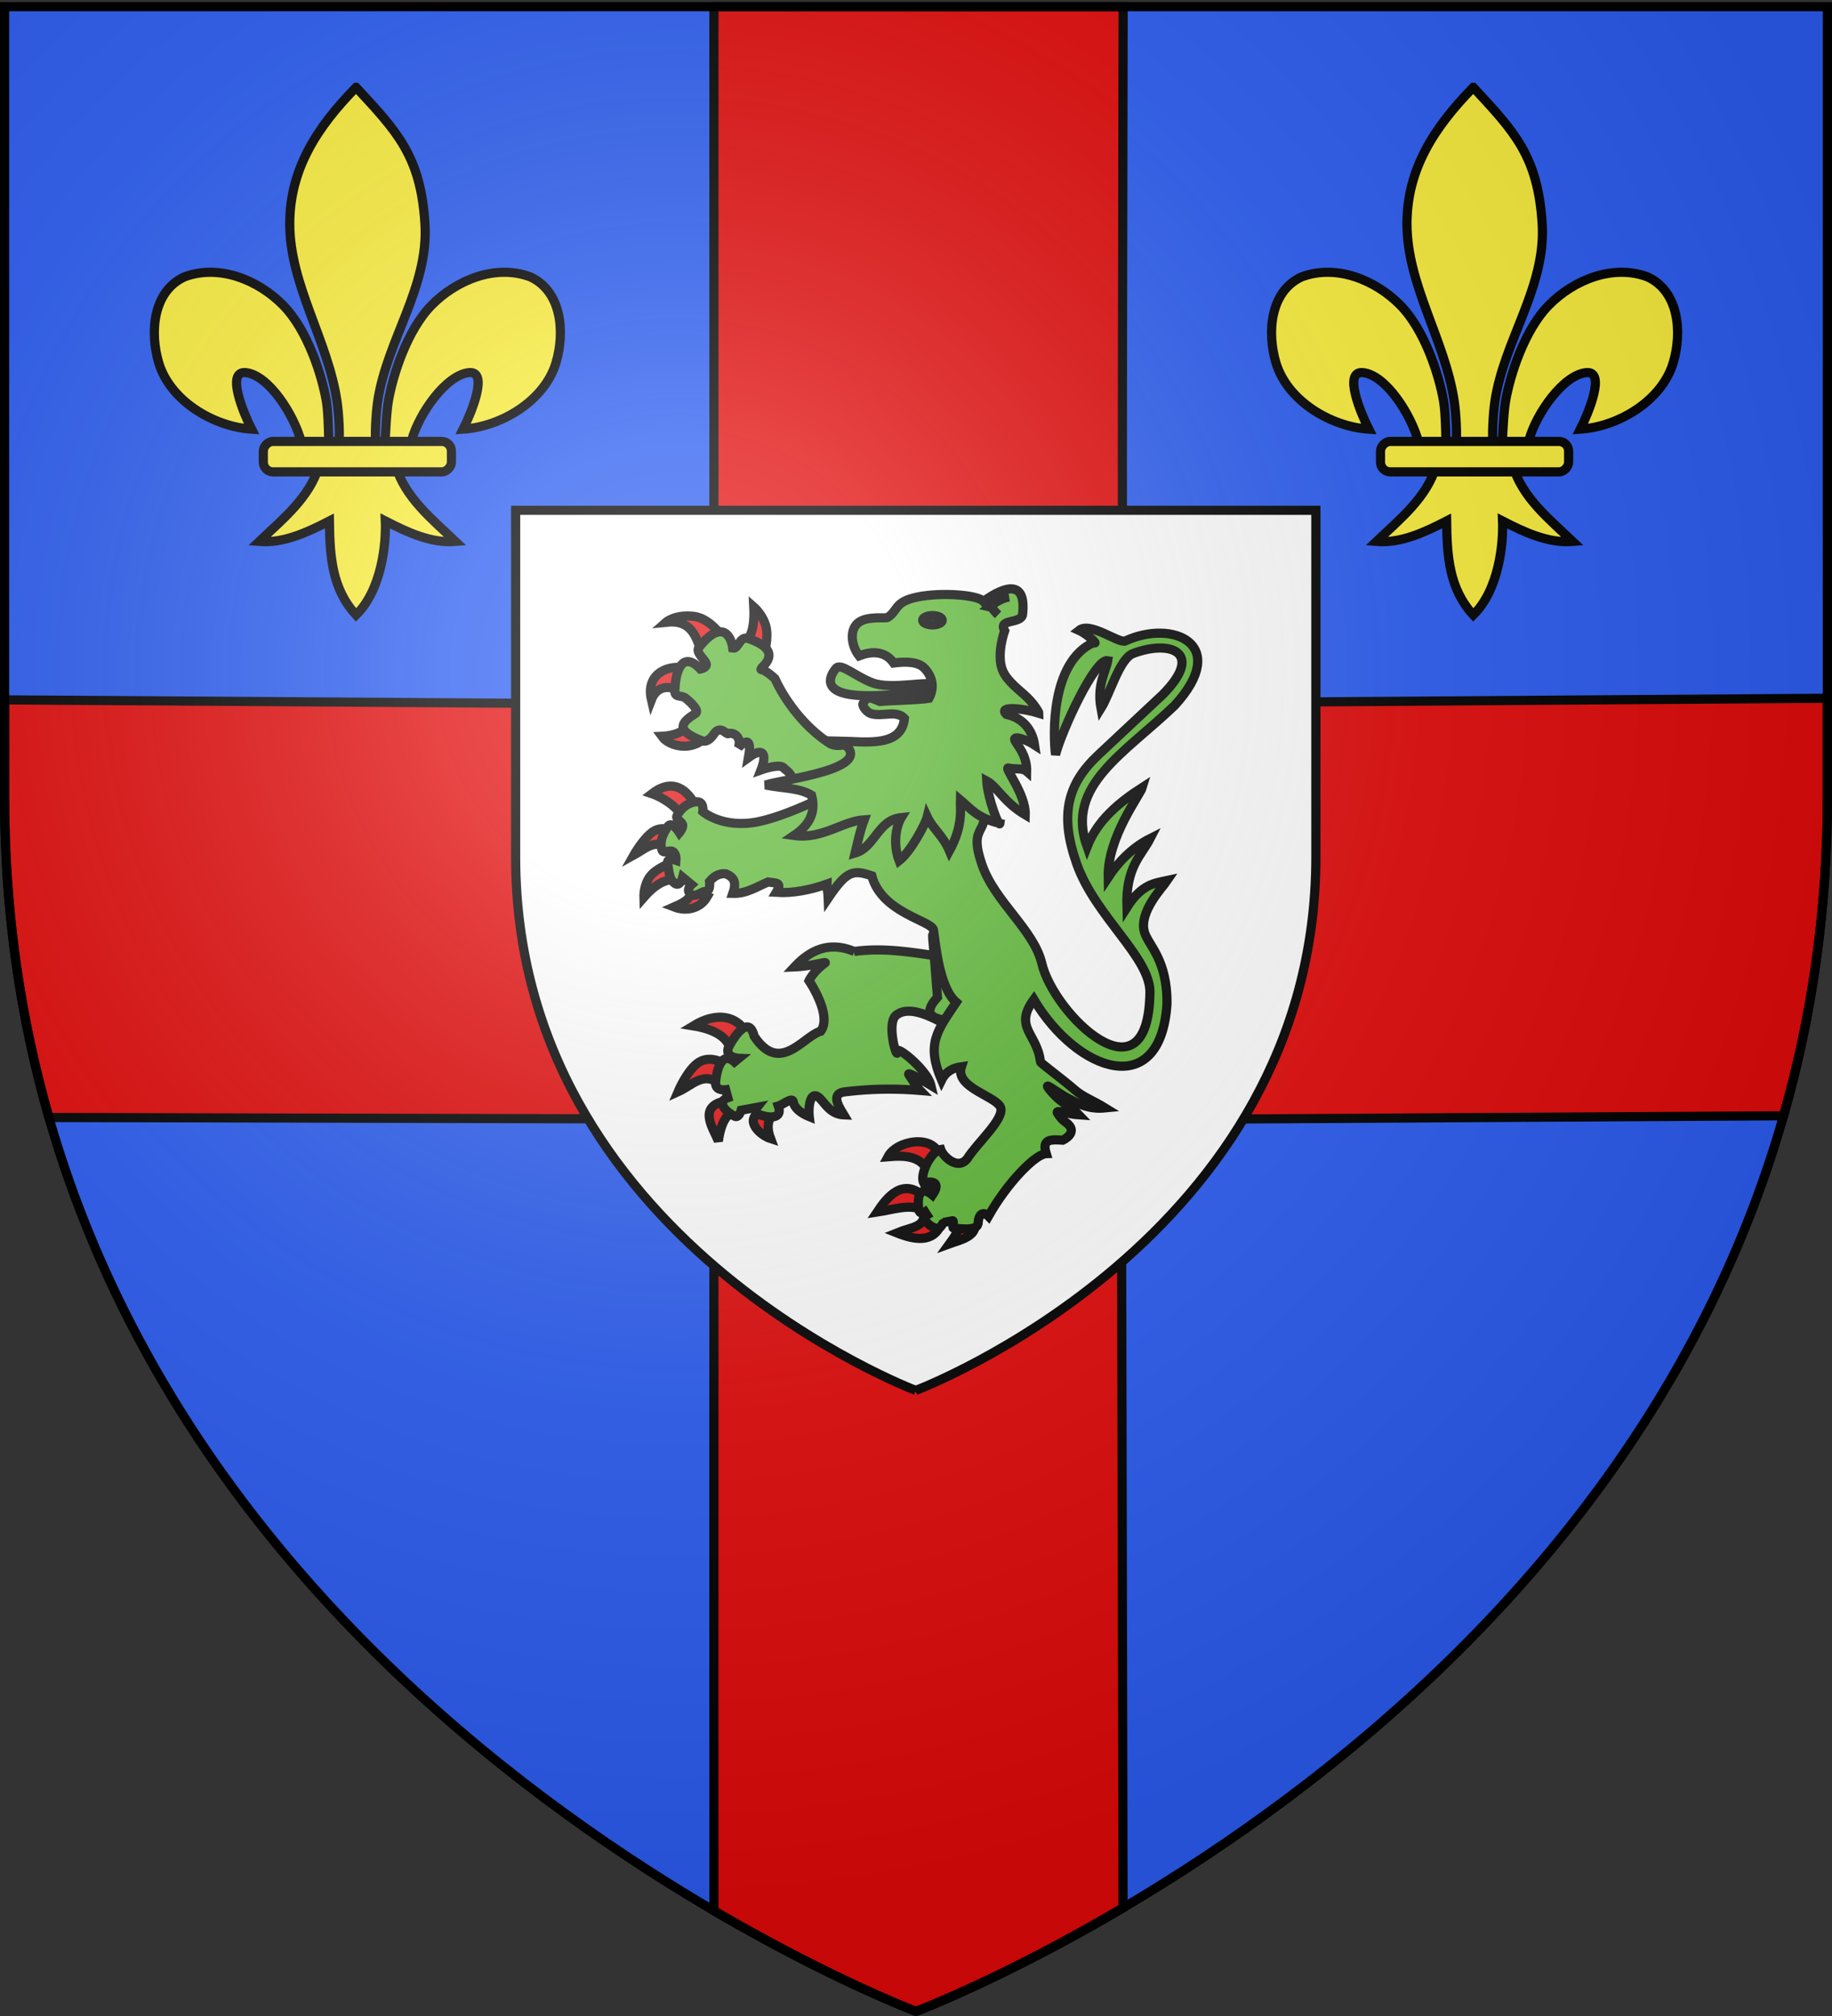
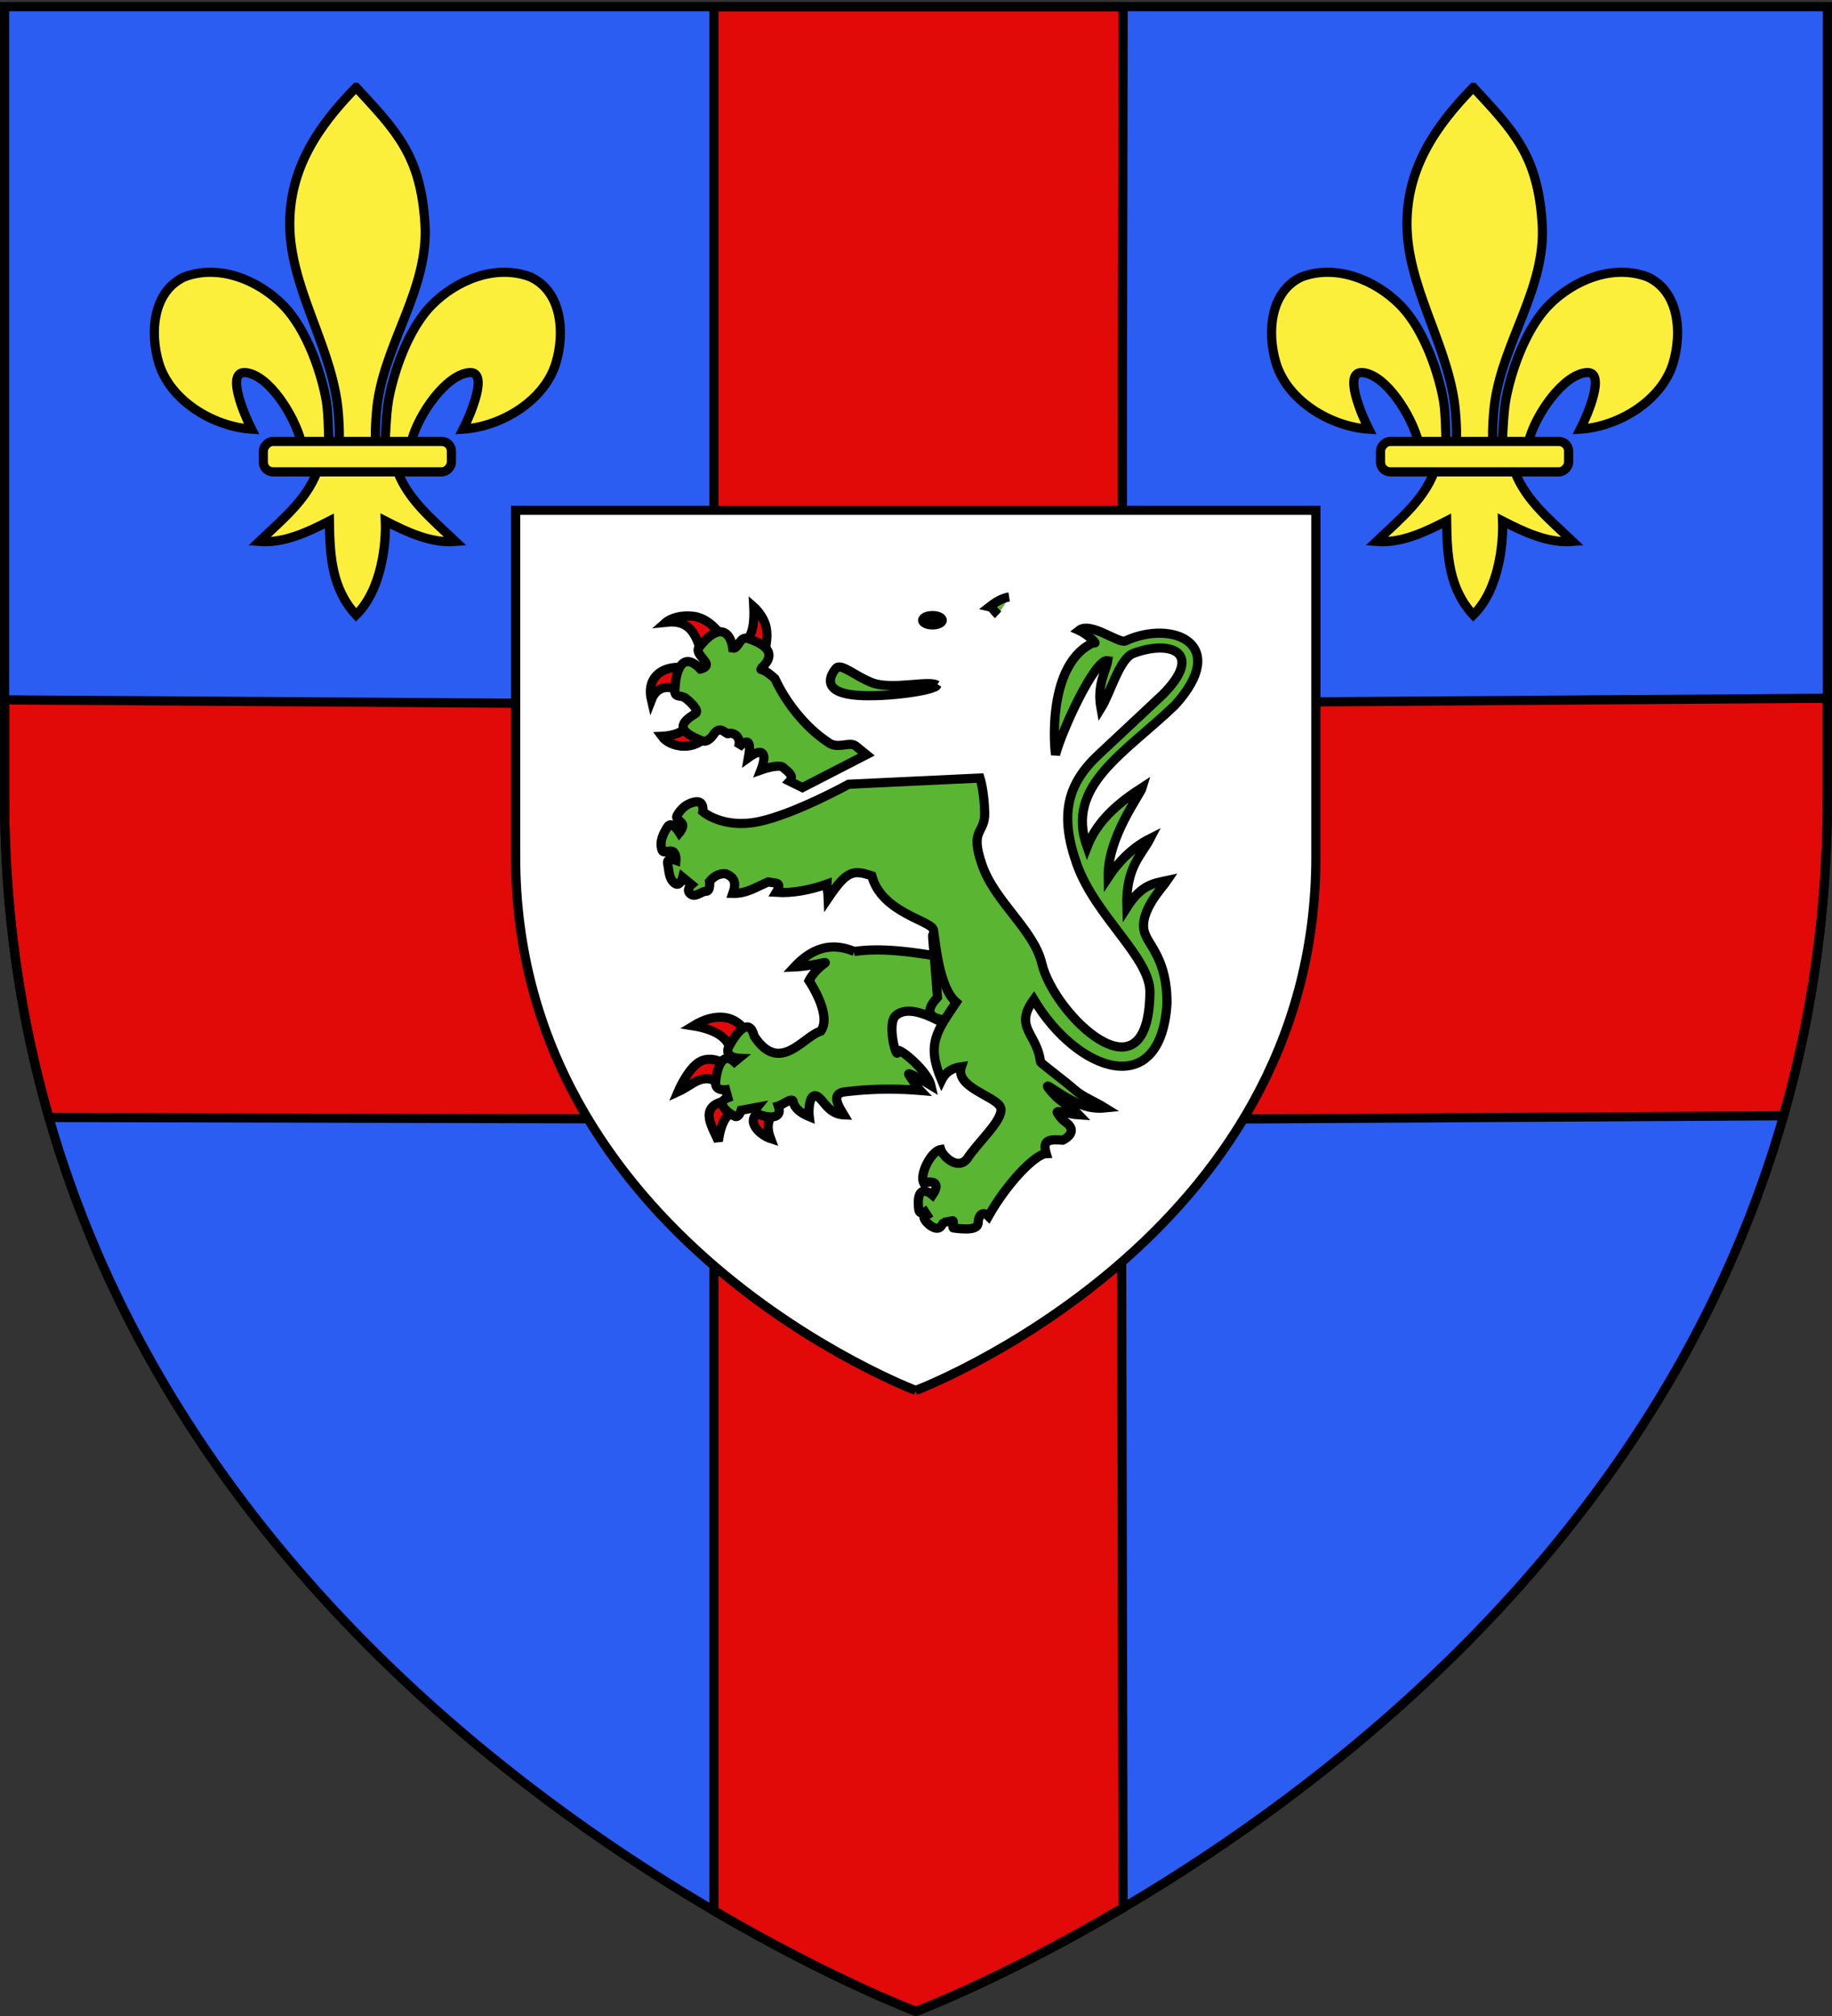
<svg xmlns="http://www.w3.org/2000/svg" xmlns:xlink="http://www.w3.org/1999/xlink" width="600" height="660" version="1.0">
  <rect width="100%" height="100%" fill="#333333" stroke="none" />
  <desc>Flag of Canton of Valais (Wallis)</desc>
  <defs>
    <radialGradient xlink:href="#a" id="b" cx="221.445" cy="226.331" r="300" fx="221.445" fy="226.331" gradientTransform="matrix(1.353 0 0 1.349 -77.63 -85.747)" gradientUnits="userSpaceOnUse" />
    <linearGradient id="a">
      <stop offset="0" style="stop-color:white;stop-opacity:.314" />
      <stop offset=".19" style="stop-color:white;stop-opacity:.251" />
      <stop offset=".6" style="stop-color:#6b6b6b;stop-opacity:.125" />
      <stop offset="1" style="stop-color:black;stop-opacity:.125" />
    </linearGradient>
  </defs>
  <g style="display:inline">
    <path d="M300 658.5s298.5-112.32 298.5-397.772V2.176H1.5v258.552C1.5 546.18 300 658.5 300 658.5" style="fill:#2b5df2;fill-opacity:1;fill-rule:evenodd;stroke:none;stroke-width:1px;stroke-linecap:butt;stroke-linejoin:miter;stroke-opacity:1" />
    <path d="M233.813 2.188v228.468L1.5 229.125v31.594c0 38.073 5.327 73.067 14.531 105.125l217.782.531v259.156C272.307 648.074 300 658.5 300 658.5s28.472-10.7 67.813-33.906l-.563-258.032 216.875-1.28c9.105-31.905 14.375-66.712 14.375-104.563v-32.125l-230.625 1.625c-.583-62.353-.11-155.5-.031-228.031z" style="fill:#e20909;fill-opacity:1;fill-rule:evenodd;stroke:#000;stroke-width:3;stroke-linecap:butt;stroke-linejoin:miter;stroke-opacity:1;display:inline;stroke-miterlimit:4;stroke-dasharray:none" />
  </g>
  <g style="stroke:#000;stroke-opacity:1;stroke-width:6.837;stroke-miterlimit:4;stroke-dasharray:none;display:inline">
    <path d="M-404.862 629.318s298.5-112.32 298.5-397.772V-27.006h-597v258.552c0 285.452 298.5 397.772 298.5 397.772z" style="fill:#fff;fill-opacity:1;fill-rule:evenodd;stroke:#000;stroke-width:6.837;stroke-linecap:butt;stroke-linejoin:miter;stroke-miterlimit:4;stroke-dasharray:none;stroke-opacity:1" transform="matrix(.439 0 0 .439 477.655 178.92)" />
    <g style="stroke:#000;stroke-opacity:1;stroke-width:6.837;stroke-miterlimit:4;stroke-dasharray:none">
      <path d="M-560.617 140.204c-7.92 12.711-27.44 10.047-33.677 1.364 0 0 12.52-.464 16.937-5.752 5.995-7.175 7.13-7.814 8.01-6.25zM-579.168 109.378c-8.507-6.646-18.767-5.886-22.915 4.91-5.047-21.618 16.504-29.136 34.919-21.006zM-564.436 79.37c-4.462-12.206-7.542-24.986-26.735-22.916 0 0 6.828-6.046 20.733-4.365 13.837 1.674 23.919 18.816 23.188 19.096zM-532.791 72.004c7.014-5.553 7.575-17.54 7.092-27.008 0 0 7.434 6.48 9.276 15.55s-1.91 20.733-1.91 20.733z" style="fill:#e20909;fill-opacity:1;fill-rule:evenodd;stroke:#000;stroke-width:6.837;stroke-linecap:butt;stroke-linejoin:miter;stroke-miterlimit:4;stroke-dasharray:none;stroke-opacity:1;display:inline" transform="matrix(.439 0 0 .439 477.655 178.92)" />
      <path d="m-489.416 179.76-9.548-4.705c3.463-3.688-.49-6.635-4.092-9.616-2.138-3.544-12.931-.368-17.244 1.163 4.422-11.353 2.263-17.651-9.351-9.237 1.95-10.781.46-15.692-7.517-7.48 2.664-8.48-4.024-11.31-7.218-10.5-1.51 1.764-5.757-6.571-10.775 0 0 0-4.365 7.503-9.275 5.457-19.337-7.55-16.276-13.257-4.91-20.187 3.535-2.157-3.41-8.457-7.094-11.458-3.683-3-9.002.273-8.047-6.82.381-12.843 5.287-29.394 18.96-15.004 0 0 5.285-.955 4.313-4.058s-8.201-8.355-5.405-12.038c14.765-18.907 23.496-11.989 25.234.546 4.297.887 5.081-9.753 11.867-7.093 11.447 3.936 21.655 10.457 9.916 21.536-1.706 3.55-1.403-1.933 9.639 8.226 7.654 16.643 21.915 35.706 39.493 47.366 7.312 5.855 16.091-.936 20.935 2.98s7.86 6.37 7.86 6.37z" style="fill:#5ab532;fill-opacity:1;fill-rule:evenodd;stroke:#000;stroke-width:6.837;stroke-linecap:butt;stroke-linejoin:miter;stroke-miterlimit:4;stroke-dasharray:none;stroke-opacity:1;display:inline" transform="matrix(.439 0 0 .439 477.655 178.92)" />
      <path d="M-542.877 380.019c1.056-14.39-14.132-20.352-27.97-22.57 17.159-10.52 32.627-7.942 40.122 5.98zM-550.208 401.623c-12.687-11.091-21.05.103-32.021 5.016 0 0 7.137-16.927 15.818-22.184 8.68-5.256 18.904 1.158 18.904 1.158zM-540.563 421.106c-5.125 2.388-9.514 7.723-11.574 22.377-3.114-8.696-15.978-25.368 4.485-29.852zM-511.242 423.421c-4.364 4.45-4.764 10.598-1.929 18.133-7.042-2.243-20.207-13.061-7.716-20.448z" style="fill:#e20909;fill-opacity:1;fill-rule:evenodd;stroke:#000;stroke-width:6.837;stroke-linecap:butt;stroke-linejoin:miter;stroke-miterlimit:4;stroke-dasharray:none;stroke-opacity:1;display:inline" transform="matrix(.439 0 0 .439 477.655 178.92)" />
      <path d="M-450.687 301.988c-16.04-6.605-30.461-3.718-44.664 11.519 13.187-.544 25.17-4.568 22.66-2.776-8.666 6.19-11.81 13.071-11.81 13.071s17.585 25.776 8.719 37.643c-13.311 3.98-30.445 32.636-49.644 3.676-3.921-15.829-14.54-.467-19.11 8.325-3.08 7.801 7.656 8.203 7.656 8.203l-3.281 2.704c-10.078-9.114-13.699 8.176-14.036 15.98.136 5.866 7.504 4.77 7.504 4.77l1.64 5.986c-9.644 3.452.145 11.584 5.439 13.915 2.967.955 4.496-4.618 4.496-4.618l11.88-2.188s-3.012 3.802 1.762 5.439c6.627 2.585 17.61 3.674 14.067-6.41 3.686-1.087 10.477-6.927 11.168-3.103.678 3.753 4.138 7.822 11.935 11.016-.726-5.956.325-18.002 5.888-15.118 4.806 2.493 8.363 13.343 19.904 13.81-3.163-5.313-10.377-15.758.548-17.12a265 265 0 0 1 9.055-.968c14.886-1.34 30.58-1.5 47.352-.093-1.63-1.666-6.626-8.802-8.467-11.861-1.855-3.082 16.416 8.006 16.416 8.006-2.717-11.53-24.827-29.1-24.827-25.603 0 8.836-8.552-20.283-1.194-26.503 10.062-8.503 28.803 2.397 37.151 6.742 4.026-4.458 10.381-11.597 7.808-16.527-4.984-9.551-12.946-21.464-16.983-34.91-19.45-2.979-39.393-5.79-59.032-3.007z" style="fill:#5ab532;fill-opacity:1;fill-rule:evenodd;stroke:#000;stroke-width:6.837;stroke-linecap:butt;stroke-linejoin:miter;stroke-miterlimit:4;stroke-dasharray:none;stroke-opacity:1;display:inline" transform="matrix(.439 0 0 .439 477.655 178.92)" />
-       <path d="M-579.335 201.779c-2.38-6.252-12.432-14.04-22.38-17.434 12.966-10 24.034-6.548 32.265 8.197zM-589.752 224.734c-9.934-6.877-17.41.994-25.463 5.401 0 0 6.954-12.322 14.092-17.314 6.928-4.846 14.457-.818 14.457-.818zM-583 248.075c-7.003.067-14.456 1.761-24.692 13.503 0 0-.337-9.404 4.823-15.818s15.818-9.838 15.818-9.838zM-572.731 257.358c-.144 4.062-1.883 6.9-12.43 11.46 9.797 3.745 19.892.721 24.66-7.6zM-373.511 502.074c3.403 2.183.735 8.478-6.056 17.797 5.981-2.203 24.757-5.878 16.858-18.569zM-398.493 497.976c-.43 10.008-9.869 9.533-20.448 13.888 12.942 5.144 27.205 7.865 33.084-6.653zM-400.517 494.794c-8.48-4.776-21.747-.173-33.179 1.543 7.327-10.999 19.442-26.715 35.88-10.802zM-393.958 472.032c-3.538-17.995-18.257-18.079-31.636-16.975 6.628-12.52 34.687-16.9 38.58-.386z" style="fill:#e20909;fill-opacity:1;fill-rule:evenodd;stroke:#000;stroke-width:6.837;stroke-linecap:butt;stroke-linejoin:miter;stroke-miterlimit:4;stroke-dasharray:none;stroke-opacity:1;display:inline" transform="matrix(.439 0 0 .439 477.655 178.92)" />
      <path d="M-388.658 336.088c-14.589 16.05 2.483 16.707 12.866 18.09 3.958-4.463 3.45-9.808 1.12-14.273-20.143-38.725-20.198-88.265-13.986-3.817z" style="fill:#5ab532;fill-opacity:1;fill-rule:evenodd;stroke:#000;stroke-width:6.837;stroke-linecap:butt;stroke-linejoin:miter;stroke-miterlimit:4;stroke-dasharray:none;stroke-opacity:1" transform="matrix(.439 0 0 .439 477.655 178.92)" />
      <path d="M-454.915 177.28s-40.316 22.285-67.13 27.88c-26.812 5.594-41.666-7.432-41.666-7.432s1.35-8.295-5.4-7.33c-6.752.964-11.382 5.594-13.89 10.416-1.253 2.412 2.99 3.858 4.075 6.246 1.086 2.387-2.218 6.318-2.218 6.318s-5.715-9.284-8.801-4.462-6.366 10.803-4.244 17.361c1.061 3.28 5.016-.29 7.933 1.11 2.918 1.398 2.484 6.606 2.484 6.606s-7.33-2.604-6.173 2.7c1.157 5.306.772 10.803 5.015 14.275 4.244 3.473 6.173-4.243 6.173-4.243l6.559 5.4s-4.437 3.859-.772 6.945 7.91-1.935 11.574-1.935c3.665 0 2.7-7.33 2.7-7.33 3.092-3.72 6.819-6.168 11.96-5.787 8.069 3.006 7.502 8.603 5.402 14.66 10.294.27 17.834-4.97 26.234-8.487 6.343.965 10.809-.003 6.173 7.716 12.224.82 25.705-1.868 37.809-6.173-.16 3.944.751 4.77.964 10.416 13.889-20.576 18.607-21.212 32.496-16.583 7.29 27.708 44.807 33.424 45.992 40.364 1.625 9.51 4.05 42.923 16.998 53.964-14.297 21.446-22.491 30.827-10.935 58.063 3.28-6.645 8.615-9.18 14.793-10.03-5.341 15.848 27.38 22.301 29.37 30.864 2.043 8.789-16.978 25.248-25.089 37.808-7.133 8.831-18.02-1.79-19.713-6.944-6.946 1.029-16.108 18.44-12.658 25.01 3.436-1.11 14.22-2.46 6.485 8.94-6.16-5.166-12.152-4.488-10.163 11.16.964 3.95 4.578 1.501 4.578 1.501l1.544 2.388c-1.436.92-2.826-.4-2.224 2.028.914 3.685 9.369 10.83 12.698 6.207 1.282-1.78 1.675-2.81 1.727-2.801l6.752-1.292c1.582-.303-.332 5.156.699 5.419 15.265 1.968 17.755-.495 18.48-3.374.164-7.085 3.832-9.332 7.683-5.415 13.99-24.852 35.01-46.384 43.102-46.685-3.35-11.013 3.22-10.588 12.345-10.03 0 0 13.212-5.922 1.544-13.89-1.883-1.285-3.754-3.539-5.519-6.352-1.822-2.907 8.39.926 16.072 1.4-3.761-3.973-9.779-7.81-11.871-9.26-5.806-4.022-11.045-10.626-11.548-11.763-1.095-2.472 7.502 4.705 16.69 9.448 6.154 3.176 14.062 7.574 26.265 6.362-8.182-5.066-16.518-8.182-22.24-13.126-10.814-9.34-26.51-20.688-26.033-21.272-2.452-21.267-20.26-25.45-4.964-46.485 32.332 54.165 94.597 76.272 99.343 3.279.333-33.191-13.849-43.495-16.782-53.433-4.459-15.107 13.62-33.578 16.975-38.58-9.288 2.017-19 2.576-30.092 20.061-.98-30.218 10.913-38.725 17.386-51.374-13.816 6.914-24.255 18.187-31.348 28.973-.666-29.924 23.939-61.59 25.536-67.105-17.863 11.507-33.622 24.698-41.281 44.367-16.355-45.619 27.747-69.452 65.368-105.468 41.89-45.813-1.633-64.322-36.749-48.115-4.929 2.275-26.082-14.665-34.665-7.839 6.872 3.097 14.991 11.224 10.914 9.021-32.065 14.544-30.269 69.086-28.402 83.732 4.262-16.969 29.352-72.074 38.962-70.238-1.15 7.563-8.35 17.961-5.068 35.64 6.954-11.128 13.79-37.049 23.965-40.904 27.953-10.59 53.432-.808 22.002 30.746l-47.84 44.753c-23.072 21.584-29.254 44.521-16.203 81.404 13.906 39.296 55.241 69.979 54.59 96.064-1.132 84.682-71.747 15.948-80.631-21.798-5.922-25.157-34.964-45.862-44.56-73.495-9.597-27.632 2.314-22.762 1.929-38.965-.386-16.204-3.473-25.849-3.473-25.849zM-389.025 103.376c-1.472 4.137-37.848 9.118-58.925 7.639-28.6-2.007-20.274-15.684-16.368-20.188 3.722-4.291 14.511 6.168 27.209 10.84 14.732 5.422 42.067-2.143 48.084 1.71z" style="fill:#5ab532;fill-opacity:1;fill-rule:evenodd;stroke:#000;stroke-width:6.837;stroke-linecap:butt;stroke-linejoin:miter;stroke-miterlimit:4;stroke-dasharray:none;stroke-opacity:1;display:inline" transform="matrix(.439 0 0 .439 477.655 178.92)" />
-       <path d="M-398.3 90.827c-4.649-4.94-13.78-5.192-23.052-3.955-1.553-2.12-8.35-12.15-25.78-5.32-6.282-7.967-7.336-20.541.273-25.37 6.962-4.42 19.616-2.375 21.006-3.274 8.144-5.267 4.617-11.656 22.37-15.277 17.868-3.645 44.977-1.563 49.104 3.273 17.21-12.334 32.065-15.518 29.19 9.821-1.184 7.286-18.566 2.742-13.356 12.08 0 0-6.527 18.202-1.375 29.932 3.521 8.019 12.031 13.848 18.26 19.862 5.286 5.104 8.671 10.983 8.671 11.701-11.06-3.47-31.104-5.872-24.203.9 12.335 2.682 19.289 11.428 20.976 22.788-6.359-4.127-17.29-7.935-14.43-2.873 2.05 3.627 8.803 11.005 8.55 22.578-3.176-2.778-8.8-1.292-13.498-2.52-4.26-1.115 12.958 19.182 12.417 34.92-16.254-9.66-20.854-21.004-28.747-25.243.754 13.156 9.344 35.037 9.821 31.645-17.305-4.112-21.933-11.218-29.483-17.535-.2 6.029 2.34 18.865-8.152 37.995-4.764-11.325-12.342-16.405-16.548-25.37-1.119 4.678-11.994 25.706-20.98 32.708-4.977-13.08-1.976-26.32 1.605-32.166-17.49 1.68-19.581 22.148-34.471 26.465 2.248-9.219 3.393-15.545 6.82-24.825-16.217 1.025-31.252 14.716-52.378 11.73 10.936-7.374 16.68-16.824 13.094-30.008-8.986-5.511-20.504-4.959-34.373-7.638 14.444-4.67 86.565-12.358 56.006-32.736 18.271.36 45.544 4.901 47.659-16.914-6.135-6.507-16.232-1.084-24.825-3.546-3.623-1.038-7.535-6.645-5.815-7.928 2.438-5.152 4.914-4.395 12.325-1.158 7.041-.702 29.396-1.125 36.593-2.372 4.404-8.065 2.554-16.175-3.274-22.37z" style="fill:#5ab532;fill-opacity:1;fill-rule:evenodd;stroke:#000;stroke-width:6.837;stroke-linecap:butt;stroke-linejoin:miter;stroke-miterlimit:4;stroke-dasharray:none;stroke-opacity:1;display:inline" transform="matrix(.439 0 0 .439 477.655 178.92)" />
      <path d="M-385.085 54.982c.003 1.919-3.28 3.475-7.33 3.475s-7.333-1.556-7.33-3.475c-.003-1.919 3.28-3.475 7.33-3.475s7.333 1.556 7.33 3.475z" style="fill:#5ab532;fill-opacity:1;fill-rule:evenodd;stroke:#000;stroke-width:6.837;stroke-linecap:butt;stroke-linejoin:miter;stroke-miterlimit:4;stroke-dasharray:none;stroke-opacity:1;display:inline" transform="matrix(.439 0 0 .439 477.655 178.92)" />
      <path d="M-343.44 50.93c-4.213-3.94-3.78-5.361-6.42-5.962 6.795-5.341 11.533-6.87 14.673-7.336" style="fill:#5ab532;fill-opacity:1;fill-rule:evenodd;stroke:#000;stroke-width:6.837;stroke-linecap:butt;stroke-linejoin:miter;stroke-miterlimit:4;stroke-dasharray:none;stroke-opacity:1" transform="matrix(.439 0 0 .439 477.655 178.92)" />
    </g>
  </g>
  <g style="stroke:#000;stroke-opacity:1;stroke-width:3;stroke-miterlimit:4;stroke-dasharray:none;display:inline">
    <g style="stroke:#000;stroke-width:6.626;stroke-miterlimit:4;stroke-dasharray:none;stroke-opacity:1;display:inline" transform="translate(138.403 359.304)scale(.453)">
      <path d="M-48.097-730.047C-18.635-698.2-1.31-680.639 1.716-631.226c2.8 45.728-27.63 83.959-34.188 128.188-1.244 8.39-2.311 25.513-1.187 32.458.832 5.143 3.392 20.855 6.187 1.414.575-3.999.987-24.06 2.75-34.247 3.212-18.561 13.498-51.199 31.344-69.281 17.838-18.075 46.104-29.799 71.312-20.344 22.84 10.538 25 40.3 18.5 62.062-8.138 27.256-39.24 46.12-67.125 47.97 5.526-10.927 18.75-42.114 4.407-40.876-16.603 1.433-36.463 29.681-41.633 49.06-1.947 7.297-1.16 18.627-11.586 18.159 6.875 23.228 26.28 38.598 43.281 54.812-17.722 1.474-35.255-6.867-50.719-14.812.654 15.925-2.437 49.567-21.156 67.937-17.375-18.916-18.956-41.986-19.281-67.937-15.463 7.945-32.996 16.286-50.719 14.812 17.001-16.214 36.407-31.584 43.281-54.812-10.425.468-11.052-10.155-13-17.453-5.17-19.377-23.616-48.333-40.218-49.766-14.344-1.238-1.12 29.949 4.406 40.875-27.884-1.848-58.986-20.713-67.125-47.969-6.499-21.762-4.34-51.524 18.5-62.062 25.208-9.455 53.474 2.27 71.312 20.344 17.846 18.082 28.132 50.72 31.344 69.281 1.763 10.187 1.468 28.834 2.043 32.833 2.796 19.441 6.062 5.143 6.895 0 1.124-6.945.056-24.069-1.188-32.458-6.559-44.23-34.109-84.015-34.187-128.188-.07-39.886 19.983-70.234 47.937-98.82z" style="fill:#fcef3c;fill-opacity:1;fill-rule:evenodd;stroke:#000;stroke-width:6.626;stroke-linecap:butt;stroke-linejoin:miter;stroke-miterlimit:4;stroke-dasharray:none;stroke-opacity:1" />
      <rect width="136" height="22" x="-20.841" y="-474.154" rx="7.012" ry="7.012" style="fill:#fcef3c;fill-opacity:1;fill-rule:evenodd;stroke:#000;stroke-width:6.626;stroke-linejoin:round;stroke-miterlimit:4;stroke-dasharray:none;stroke-opacity:1" transform="scale(-1 1)" />
    </g>
    <g style="stroke:#000;stroke-width:6.626;stroke-miterlimit:4;stroke-dasharray:none;stroke-opacity:1;display:inline" transform="translate(504.303 359.304)scale(.453)">
      <path d="M-48.097-730.047C-18.635-698.2-1.31-680.639 1.716-631.226c2.8 45.728-27.63 83.959-34.188 128.188-1.244 8.39-2.311 25.513-1.187 32.458.832 5.143 3.392 20.855 6.187 1.414.575-3.999.987-24.06 2.75-34.247 3.212-18.561 13.498-51.199 31.344-69.281 17.838-18.075 46.104-29.799 71.312-20.344 22.84 10.538 25 40.3 18.5 62.062-8.138 27.256-39.24 46.12-67.125 47.97 5.526-10.927 18.75-42.114 4.407-40.876-16.603 1.433-36.463 29.681-41.633 49.06-1.947 7.297-1.16 18.627-11.586 18.159 6.875 23.228 26.28 38.598 43.281 54.812-17.722 1.474-35.255-6.867-50.719-14.812.654 15.925-2.437 49.567-21.156 67.937-17.375-18.916-18.956-41.986-19.281-67.937-15.463 7.945-32.996 16.286-50.719 14.812 17.001-16.214 36.407-31.584 43.281-54.812-10.425.468-11.052-10.155-13-17.453-5.17-19.377-23.616-48.333-40.218-49.766-14.344-1.238-1.12 29.949 4.406 40.875-27.884-1.848-58.986-20.713-67.125-47.969-6.499-21.762-4.34-51.524 18.5-62.062 25.208-9.455 53.474 2.27 71.312 20.344 17.846 18.082 28.132 50.72 31.344 69.281 1.763 10.187 1.468 28.834 2.043 32.833 2.796 19.441 6.062 5.143 6.895 0 1.124-6.945.056-24.069-1.188-32.458-6.559-44.23-34.109-84.015-34.187-128.188-.07-39.886 19.983-70.234 47.937-98.82z" style="fill:#fcef3c;fill-opacity:1;fill-rule:evenodd;stroke:#000;stroke-width:6.626;stroke-linecap:butt;stroke-linejoin:miter;stroke-miterlimit:4;stroke-dasharray:none;stroke-opacity:1" />
      <rect width="136" height="22" x="-20.841" y="-474.154" rx="7.012" ry="7.012" style="fill:#fcef3c;fill-opacity:1;fill-rule:evenodd;stroke:#000;stroke-width:6.626;stroke-linejoin:round;stroke-miterlimit:4;stroke-dasharray:none;stroke-opacity:1" transform="scale(-1 1)" />
    </g>
  </g>
-   <path d="M300 658.5s298.5-112.32 298.5-397.772V2.176H1.5v258.552C1.5 546.18 300 658.5 300 658.5" style="opacity:1;fill:url(#b);fill-opacity:1;fill-rule:evenodd;stroke:none;stroke-width:1px;stroke-linecap:butt;stroke-linejoin:miter;stroke-opacity:1" />
  <path d="M300 658.5S1.5 546.18 1.5 260.728V2.176h597v258.552C598.5 546.18 300 658.5 300 658.5z" style="opacity:1;fill:none;fill-opacity:1;fill-rule:evenodd;stroke:#000;stroke-width:3;stroke-linecap:butt;stroke-linejoin:miter;stroke-miterlimit:4;stroke-dasharray:none;stroke-opacity:1" />
</svg>